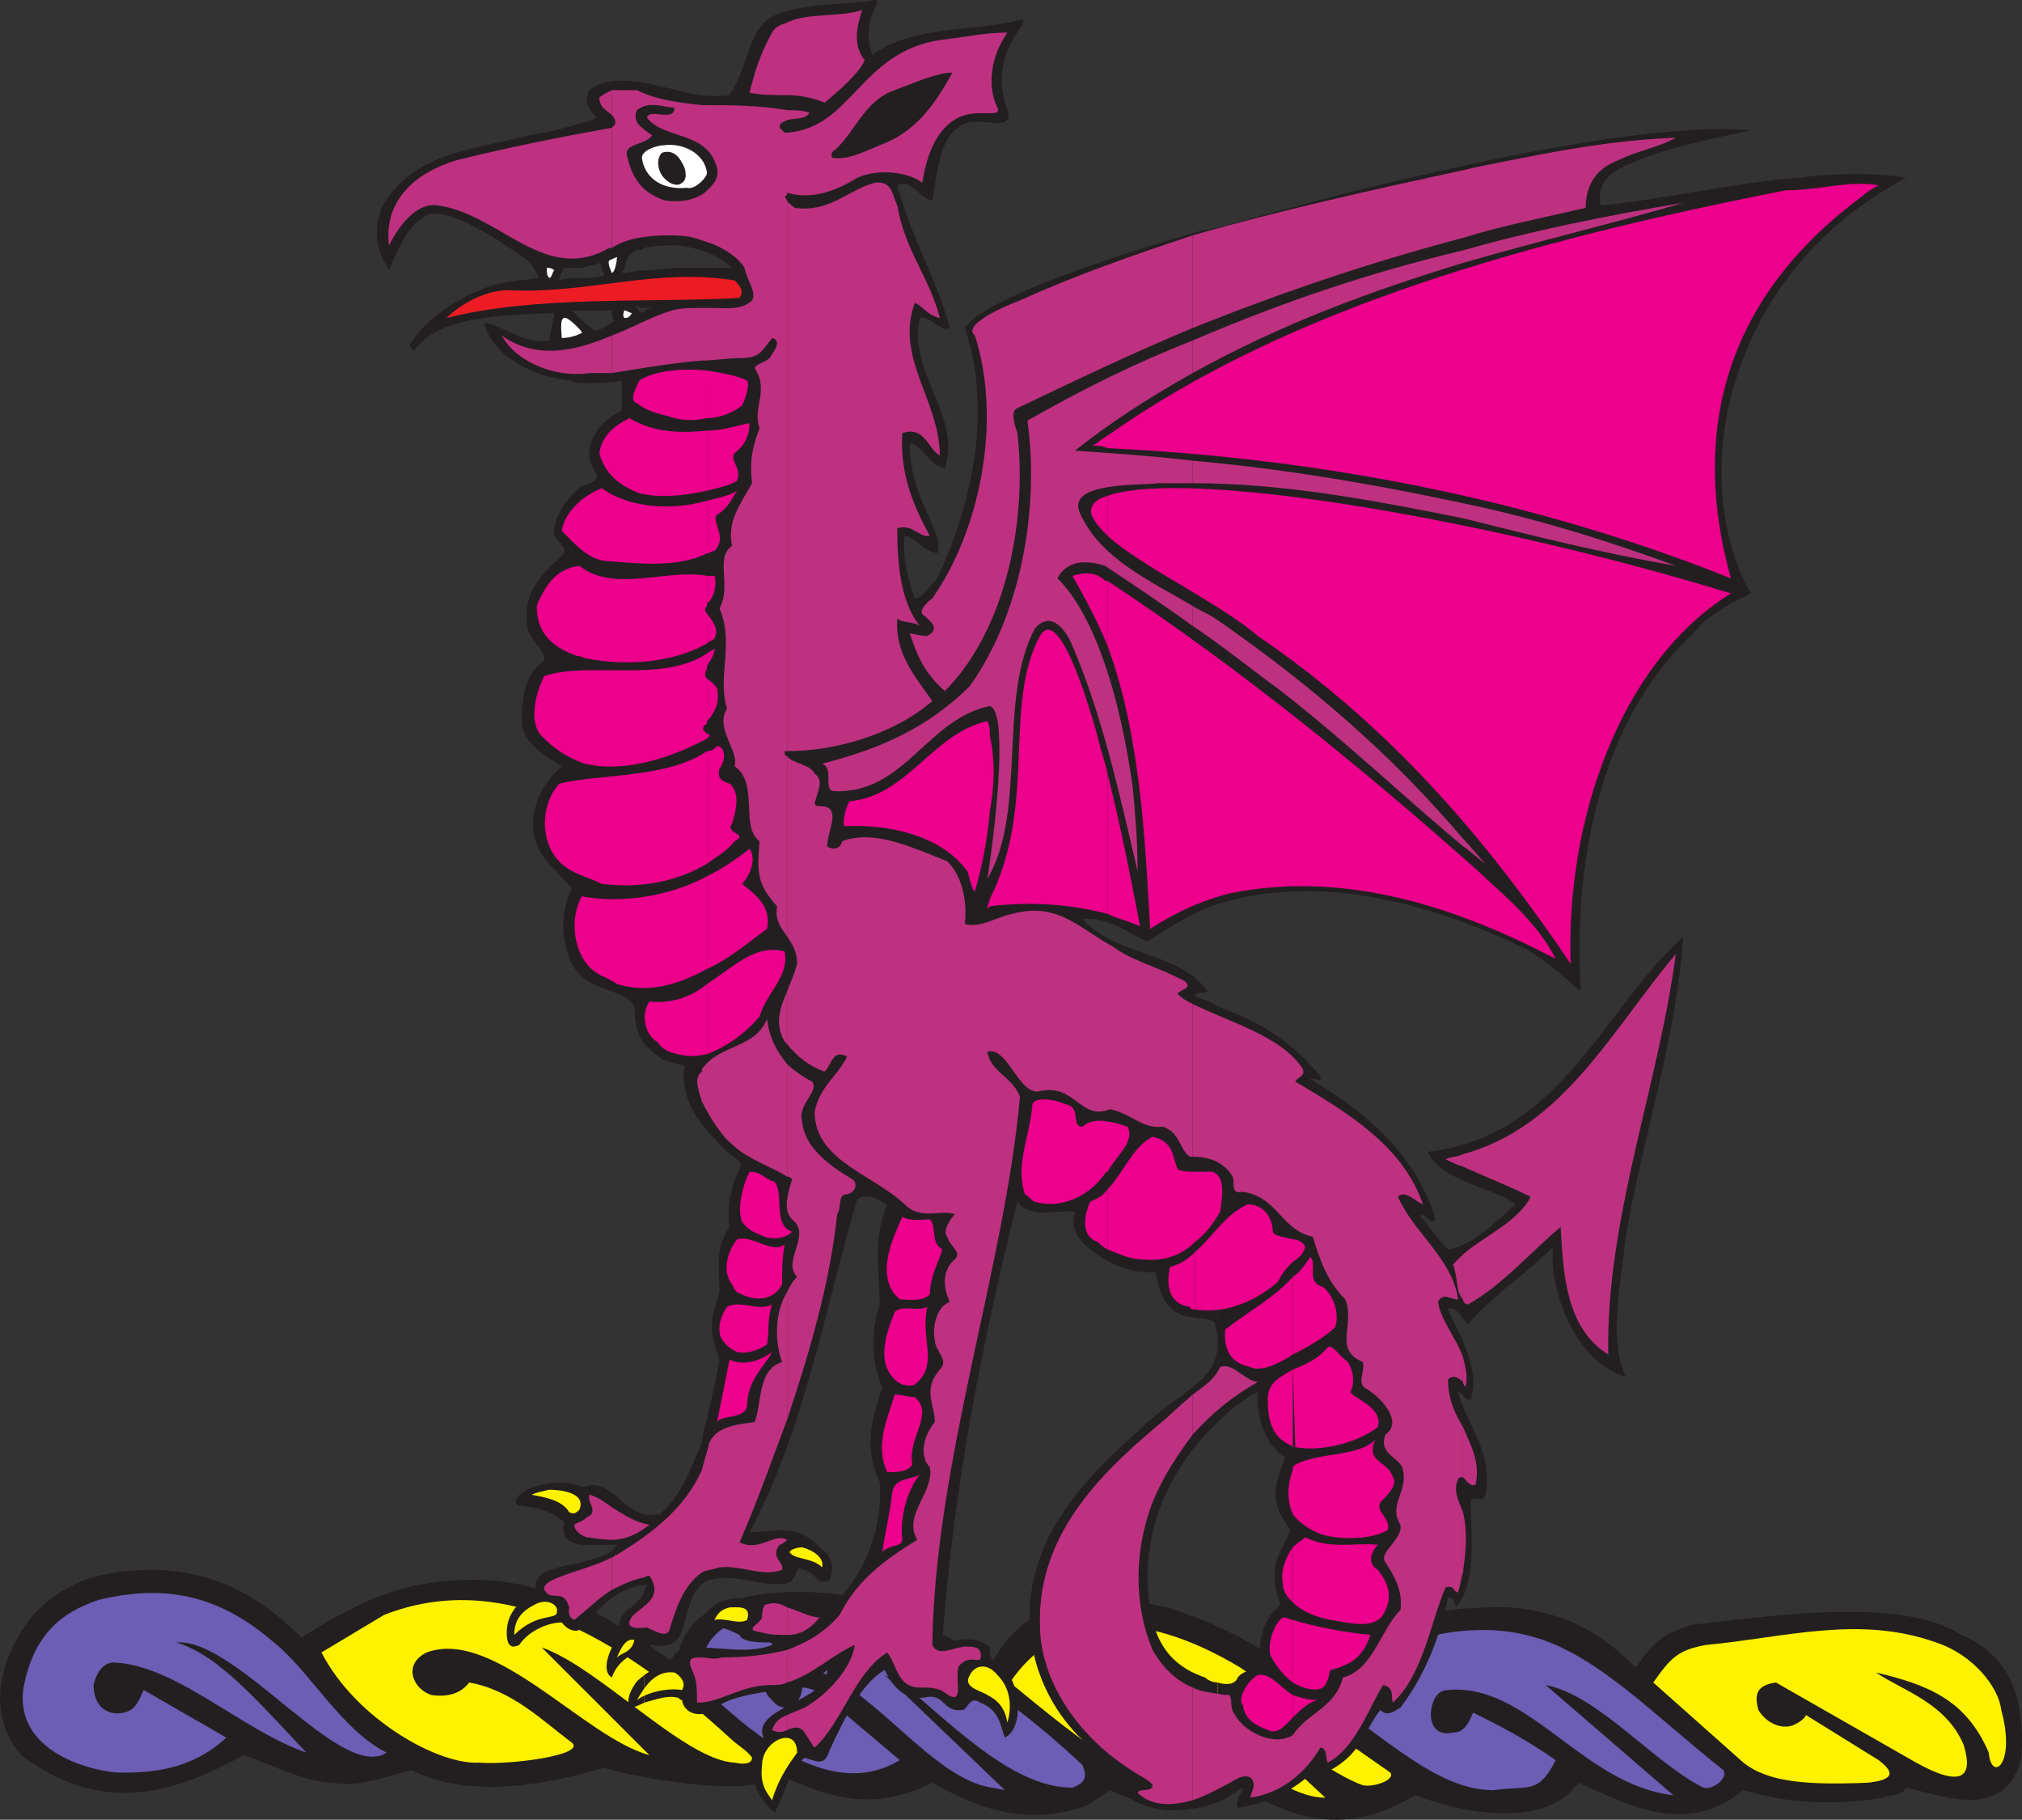
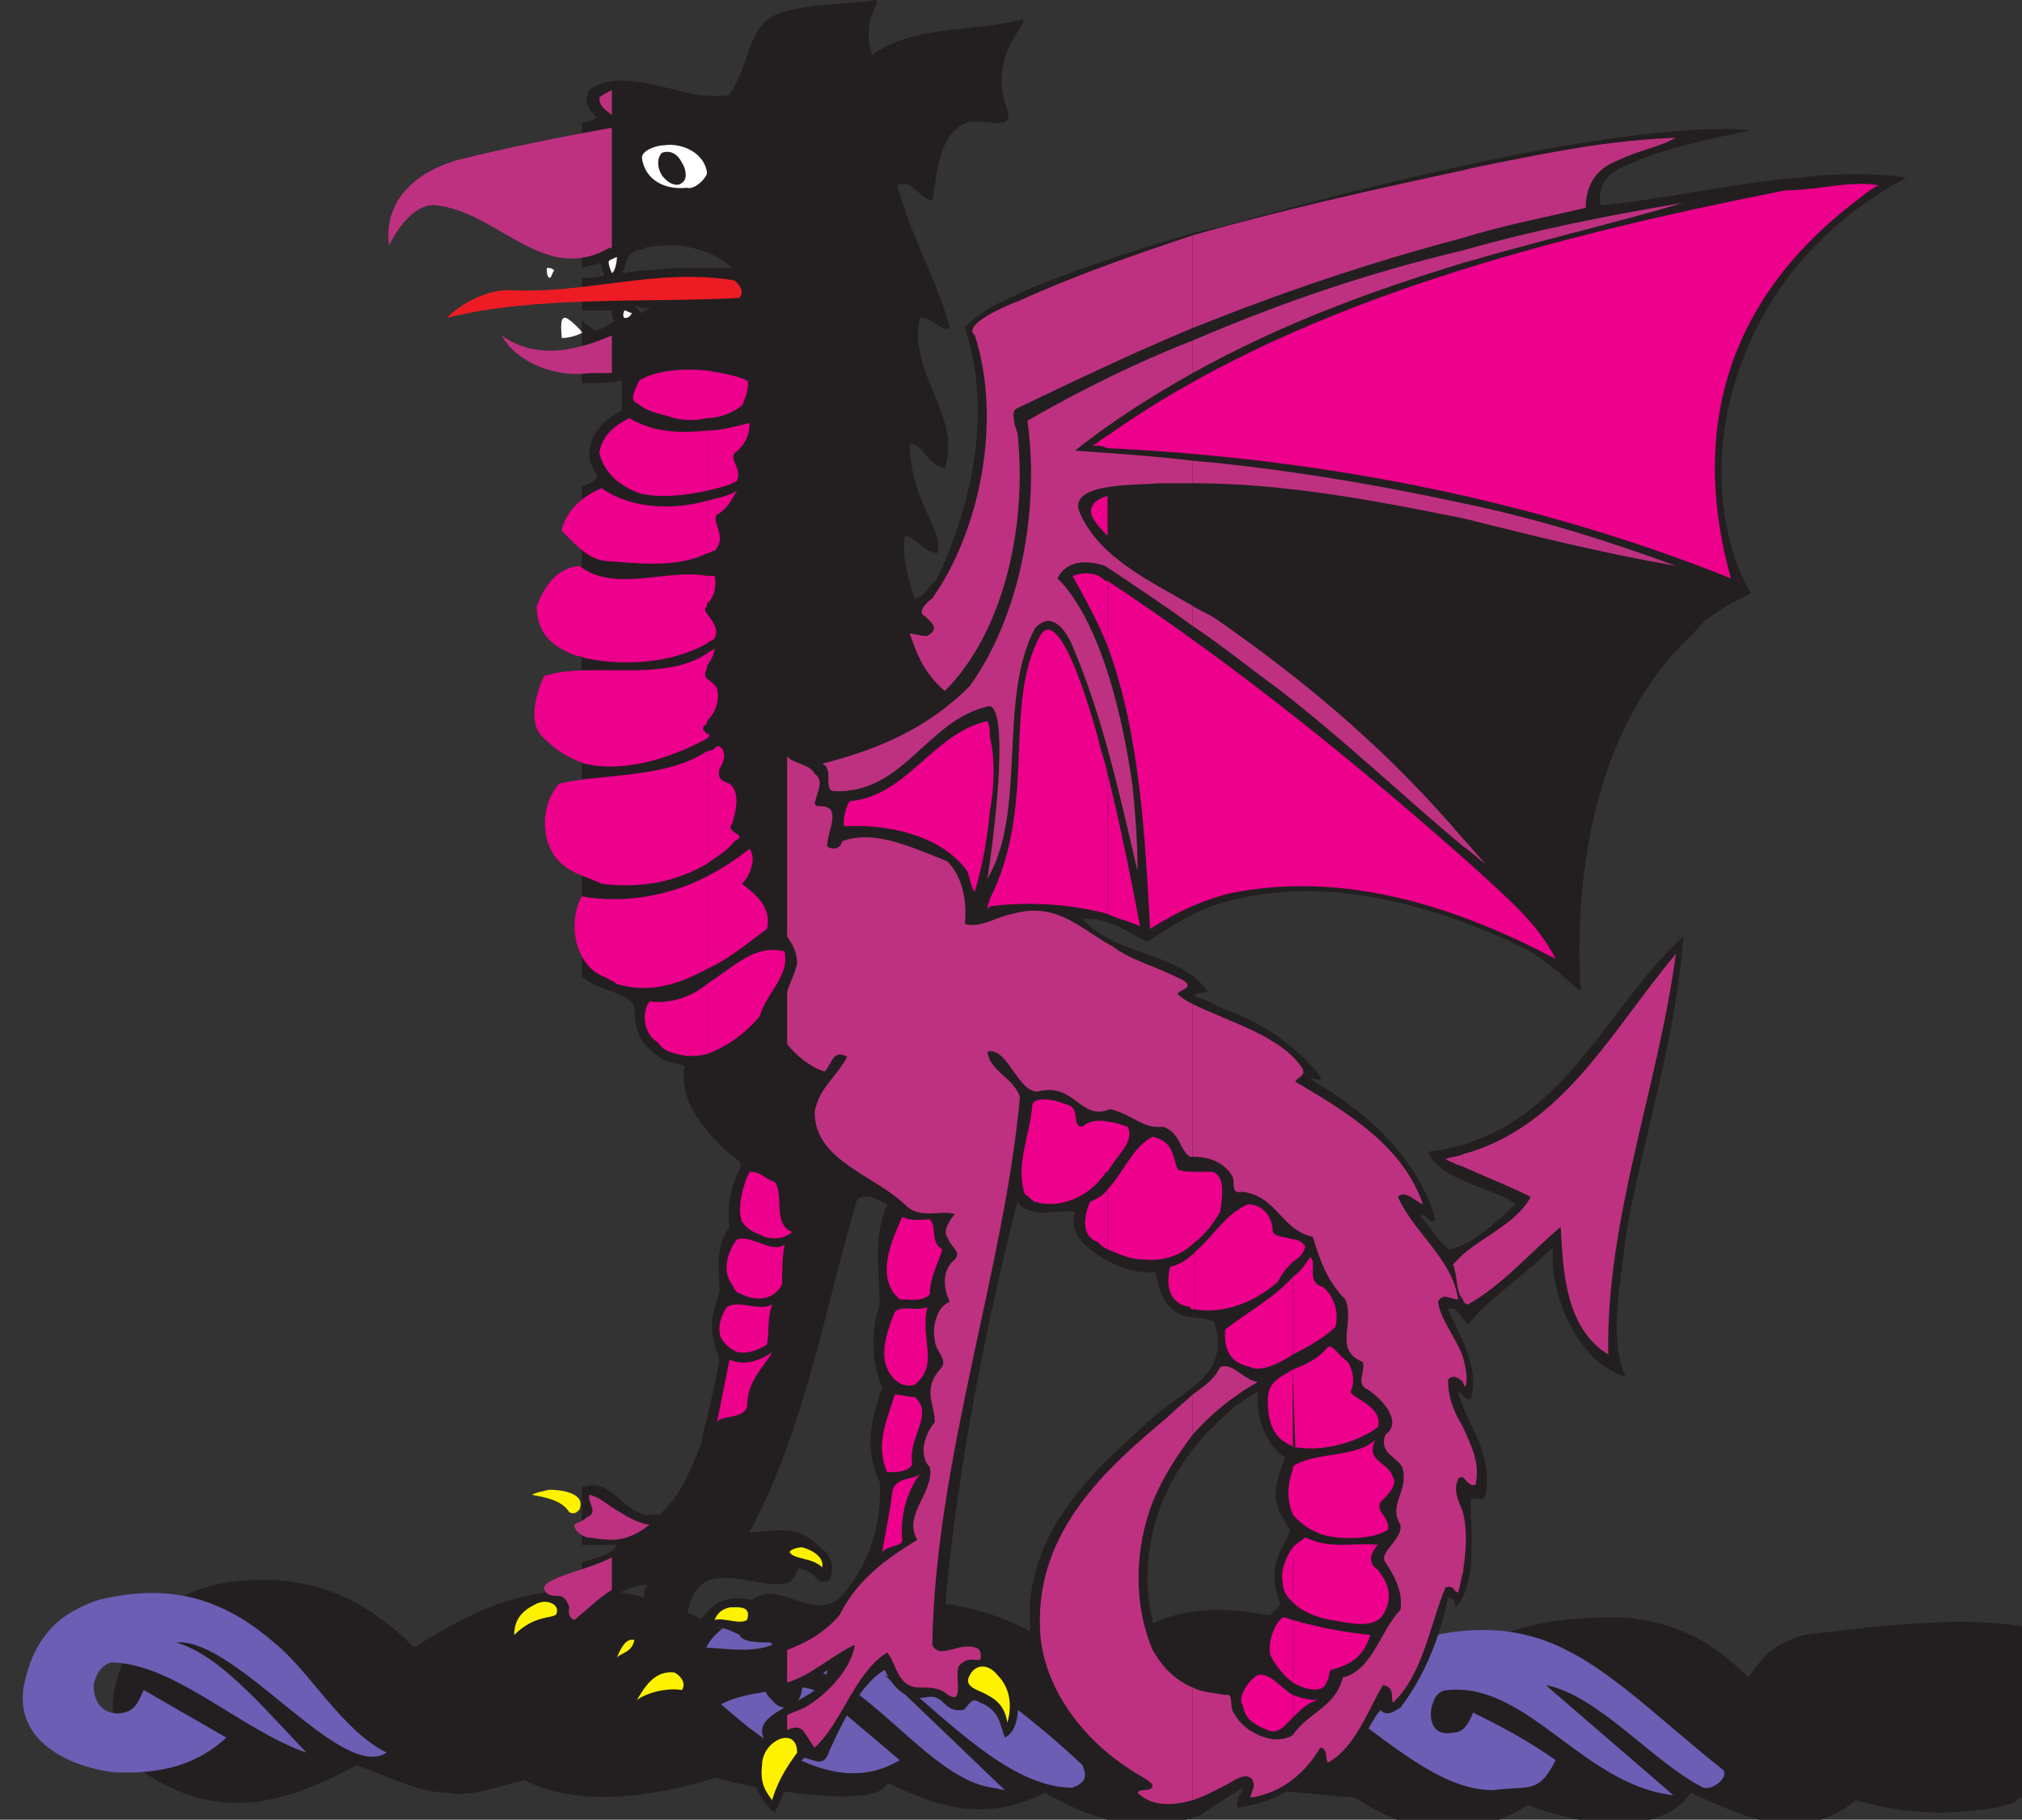
<svg xmlns="http://www.w3.org/2000/svg" width="605.759" height="545.099">
  <rect width="100%" height="100%" fill="#333333" stroke="none" />
-   <path fill="#231f20" fill-rule="evenodd" d="m372.303 535.5-6 3.75c-12 5.25-21.75 2.25-33.75-3l-6.75 4.5c-16.5 6-30.75 2.25-46.5-6.75-18 9-31.5 4.5-47.25-3-2.25 9-45.75.75-51-1.5-22.5 6.75-42.75 8.25-57.75.75-9 2.25-16.5 5.25-23.25 3.75-8.25 0-16.5-4.5-27-8.25-23.25 12.75-43.5 17.25-66.75 0-12-14.25-4.5-31.5 3-41.25 12-13.5 26.25-14.25 38.25-14.25 15.75.75 29.25 6.75 42.75 20.25 18-11.25 30.75-17.25 51.75-17.25 22.5 0 41.25 11.25 60.75 25.5.75-12.75 10.5-20.25 30.75-21.75 27-1.5 39.75 7.5 63.75 21 11.25-21.75 34.5-20.25 52.5-16.5 16.5 5.25 30 12.75 42 22.5 12-13.5 27.75-23.25 60.75-22.5 17.25 1.5 27.75 8.25 37.5 18 5.25-7.5 7.5-9.75 16.5-12.75 21-2.25 63-9 81 3 12.75 5.25 19.5 16.5 18 36.75-4.5 19.5-24 11.25-34.5 9-.75 2.25-5.25 2.25-6.75 3-18.75 3-31.5.75-42-2.25-16.5 13.5-33 5.25-49.5-2.25-9.75 14.25-35.25 9-48.75 3.75-12.75 7.5-29.25 12.75-51.75-2.25" />
+   <path fill="#231f20" fill-rule="evenodd" d="m372.303 535.5-6 3.75l-6.75 4.5c-16.5 6-30.75 2.25-46.5-6.75-18 9-31.5 4.5-47.25-3-2.25 9-45.75.75-51-1.5-22.5 6.75-42.75 8.25-57.75.75-9 2.25-16.5 5.25-23.25 3.75-8.25 0-16.5-4.5-27-8.25-23.25 12.75-43.5 17.25-66.75 0-12-14.25-4.5-31.5 3-41.25 12-13.5 26.25-14.25 38.25-14.25 15.75.75 29.25 6.75 42.75 20.25 18-11.25 30.75-17.25 51.75-17.25 22.5 0 41.25 11.25 60.75 25.5.75-12.75 10.5-20.25 30.75-21.75 27-1.5 39.75 7.5 63.75 21 11.25-21.75 34.5-20.25 52.5-16.5 16.5 5.25 30 12.75 42 22.5 12-13.5 27.75-23.25 60.75-22.5 17.25 1.5 27.75 8.25 37.5 18 5.25-7.5 7.5-9.75 16.5-12.75 21-2.25 63-9 81 3 12.75 5.25 19.5 16.5 18 36.75-4.5 19.5-24 11.25-34.5 9-.75 2.25-5.25 2.25-6.75 3-18.75 3-31.5.75-42-2.25-16.5 13.5-33 5.25-49.5-2.25-9.75 14.25-35.25 9-48.75 3.75-12.75 7.5-29.25 12.75-51.75-2.25" />
  <path fill="#6c5eb5" fill-rule="evenodd" d="M7.053 505.5c3-15.75 11.25-22.5 22.5-26.25 18.75-4.5 35.25-2.25 52.5 12.75 10.5 8.25 20.25 26.25 33.75 33-13.5 9-45-34.5-63-33 12.75 3.75 24.75 18 39 33-19.5-6.75-39-26.25-57.75-27-3 0-5.25 3-6 6.75 0 9.75 9 9.75 12 6.75 1.5-1.5 2.25-3.75 3-5.25l24.75 14.25c-10.5 9.75-22.5 10.5-31.5 10.5-6.75 0-32.25-5.25-29.25-25.5m440.25 30.75c-15.75 0-30.75-14.25-48-26.25 13.5-21.75 43.5-24 57.75-20.25 20.25 4.5 38.25 24 59.25 40.5 1.5 2.25-3 6-6 5.25-15-7.5-31.5-27.75-47.25-30.75l38.25 33c-27-3-43.5-33.75-67.5-31.5-2.25 0-3.75 1.5-4.5 3.75-1.5 3.75-.75 10.5 6 9 3 0 4.5-2.25 6-6l3 1.5c7.5 3.75 14.25 7.5 21.75 12.75-5.25 10.5-8.25 7.5-18.75 9m-150-.75c-21.75-3-42.75-42.75-65.25-35.25-3 1.5-4.5 6-.75 9 1.5 2.25 4.5 3 6.75 1.5 1.5-1.5 2.25-3.75 2.25-5.25 1.5 0 3.75.75 5.25 1.5l24 20.25c-15 9-31.5 1.5-48-12l-10.5-9-1.5-3.75c.75-19.5 18-18.75 33-19.5 20.25-.75 54.75 20.25 81.75 45.75 1.5 3.75.75 5.25-3 6.75-16.5 0-33-15.75-50.25-30.75l-6-3 36 34.5-3.75-.75" />
-   <path fill="#fff200" fill-rule="evenodd" d="M143.553 528c-12 .75-36.75-12.75-47.25-33l18.75-11.25c34.5-13.5 69 5.25 103.5 36.75 2.25 2.25 5.25 3.75 6.75 6 0 1.5-1.5 2.25-5.25 1.5-15-.75-40.5-28.5-57.75-34.5l32.25 32.25c-19.5-5.25-46.5-38.25-66.75-30.75-7.5 3.75-3.75 11.25 1.5 12.75 5.25.75 9-.75 11.25-3.75 12.75 2.25 21.75 11.25 30.75 18 4.5 3.75-18.75 6.75-27.75 6m226.5-4.5c-9.75-12-22.5-19.5-33.75-22.5-4.5 0-6 .75-7.5 3.75-1.5 3.75-.75 7.5 3.75 10.5 6 1.5 7.5-3 7.5-6 6.75.75 16.5 8.25 24.75 18 1.5 3 1.5 6-1.5 7.5-18 5.25-40.5-14.25-60.75-30.75 14.25-21 39-22.5 69-4.5l45 31.5c1.5 2.25-5.25 4.5-8.25 3.75-7.5-2.25-28.5-17.25-42.75-25.5l31.5 29.25c-9.75 0-21-9-27-15m152.25 4.5-27-24c5.25-7.5 7.5-9.75 15.75-11.25 24-2.25 45.75-9 69-.75 11.25 3.75 18.75 13.5 19.5 20.25 4.5 16.5-3 21.75-3.75 12.75-6.75-15.75-18-20.25-33.75-24 7.5 5.25 21 9 26.25 21.75 3 9.75-.75 12.75-14.25 5.25l-42-24c-5.25.75-6.75 3-5.25 8.25 2.25 3.75 6.75 6 10.5 4.5 1.5-.75 3-1.5 3.75-3l21.75 13.5c6 4.5 3 6-3 6.75-18 .75-30 0-37.5-6" />
  <path fill="#231f20" fill-rule="evenodd" d="M364.803 504v34.5c3.75-1.5 7.5-4.5 7.5-2.25-.75 1.5-2.25 3-1.5 5.25 10.5-1.5 18-6 24.75-12.75.75 2.25 2.25 1.5 3 1.5 9.75-5.25 10.5-12.75 15-18 2.25 2.25 4.5 0 6-.75 7.5-9.75 12-21.75 14.25-33 1.5 0 2.25 1.5 2.25 3 6.75-6.75 4.5-24 4.5-32.25 2.25-1.5 3.75 1.5 4.5-1.5 2.25-12.75-5.25-20.25-8.25-30.75 1.5 0 1.5 2.25 3.75 2.25 3-9-3-18.75-6.75-27 2.25-1.5 3.75 2.25 6 4.5 6.75-8.25 17.25-15 25.5-23.25-1.5 10.5 5.25 33.75 21.75 39-5.25-11.25-1.5-27.75 0-42 5.25-30.75 15-58.5 17.25-90-24 21.75-36.75 60-76.5 64.5 3.75 9 19.5 10.5 26.25 15.75-6 5.25-13.5 12.75-20.25 13.5-3.75-3.75-5.25-6.75-8.25-9.75 1.5-2.25 2.25 3 4.5.75-5.25-18-19.5-31.5-37.5-42 .75-.75 3.75 1.5 3-.75-7.5-9.75-18-16.5-30.75-21V426c3.75-3.75 7.5-6.75 12-9-.75 9 3.75 17.25 8.25 19.5-3 8.25-5.25 12.75 1.5 21.75-2.25 6.75-7.5 9.75-3 22.5-3.75 3-6.75 8.25-6 16.5 0 3.75-4.5 2.25-6.75 5.25-.75 2.25-3.75 2.25-6 1.5" />
  <path fill="#231f20" fill-rule="evenodd" d="M364.803 68.25v202.5c.75 0 2.25-.75 3-.75 30-8.25 63 1.5 89.25 14.25 6.75 3.75 11.25 8.25 16.5 12.75-2.25-37.5 5.25-81 33.75-107.25 4.5-6 12.75-9.75 17.25-12-9.75-16.5-11.25-41.25-5.25-61.5 8.25-29.25 27.75-50.25 51.75-63-8.25-1.5-21-1.5-32.25 0-19.5 1.5-42 6.75-59.25 8.25-1.5-6 3-9.75 6-11.25 12.75-6 25.5-8.25 39-11.25-33.75-3-107.25 14.25-159.75 29.25" />
  <path fill="#231f20" fill-rule="evenodd" d="M364.803 270.75V68.25c-1.5 0-3 .75-4.5.75-26.25 7.5-65.25 20.25-71.25 29.25 8.25 24.75 2.25 52.5-8.25 75-2.25 2.25-4.5 6-6.75 6-2.25-6.75-3.75-12-3-18.75 3.75.75 5.25 4.5 9.75 5.25 2.25-6.75-8.25-15.75-8.25-33 4.5.75 4.5 6 10.5 7.5 5.25-15.75-11.25-28.5-7.5-45 3-.75 6.75 4.5 9 3-3.75-14.25-11.25-26.25-15.75-42.75 4.5-2.25 6 3.75 10.5 4.5 1.5-6.75 1.5-20.25 10.5-23.25 4.5-1.5 14.25 3 12-3.75-6.75-18 9-27.75 3.75-27-15 3.75-32.25 1.5-44.25 10.5-3.75-11.25 3.75-16.5.75-16.5-8.25 1.5-18 .75-27.75 3.75-10.5 3-9 14.25-15.75 24.75-5.25.75-10.5 0-15.75-1.5v46.5c6.75.75 12.75 3 16.5 6.75h-16.5v238.5c.75 0 1.5 0 2.25.75-1.5 10.5 5.25 18 12 24.75 2.25 2.25 6 3.75 4.5 6-3 6-3.75 12-3 17.25-4.5 6.75-3 12-3 19.5-2.25 7.5-3.75 10.5 0 20.25-.75 3.75-1.5 8.25-3 14.25-.75 4.5-2.25 7.5-2.25 10.5-2.25 5.25-4.5 11.25-7.5 15.75v43.5c3.75-4.5 2.25-15 9.75-18 9-2.25 17.25 3 24 .75 2.25-1.5 2.25-6 3.75-3.75 3.75 0 4.5 5.25 8.25 3 1.5-3.75.75-7.5-3-9.75-6.75-7.5-14.25-4.5-21-4.5 16.5-30.75 22.5-66.75 32.25-99.75 3.75-2.25 6.75.75 9 1.5-4.5 10.5-2.25 20.25-2.25 30-3 9-2.25 18 .75 24.75-3.75 11.25-5.25 18.75-.75 28.5.75 12-3 24-10.5 33-8.25 10.5-19.5-4.5-27.75 2.25-6.75-1.5-11.25.75-13.5 3.75-2.25 2.25-3 3-3.75 6 5.25-3 9-1.5 13.5.75.75 2.25 6 2.25 9 2.25.75 0 .75.75.75.75-9.75 3.75-20.25-1.5-28.5 2.25v13.5c.75 0 .75.75 1.5.75.75 4.5 6 5.25 9 3 9.75-7.5 25.5-3.75 34.5-12 0 9.75-24 11.25-18.75 21-5.25 8.25-4.5 15 3 21.75 2.25-3.75 4.5-12.75 9-16.5 4.5 1.5 6 2.25 7.5-2.25 4.5-9.75 9.75-20.25 16.5-24 2.25 4.5 5.25 9 12 8.25 6-1.5 5.25 4.5 11.25 3.75 1.5 0 2.25-4.5 5.25-2.25 6 2.25 6 6.75 7.5 10.5 4.5-2.25 4.5-10.5 3-14.25-.75-6.75-8.25-6.75-7.5-12.75-5.25-4.5-11.25-1.5-14.25-1.5 3-44.25 12-90.75 22.5-132 3.75 5.25 12 2.25 17.25 3-1.5 4.5.75 8.25 4.5 11.25 6 4.5 12.75 7.5 19.5 6.75 1.5 4.5 1.5 9.75 7.5 12.75 3.75 1.5 10.5.75 10.5 3 3.75 15.75-7.5 18-20.25 29.25-9.75 9-21 18.75-28.5 32.25-12 21.75-7.5 45.75 7.5 61.5 6 6 11.25 9.75 17.25 14.25-.75 1.5-4.5-1.5-6 .75 6 7.5 18.75 9.75 27.75 5.25.75 0 2.25-.75 3-1.5V504c-1.5 0-3-.75-3.75-1.5-13.5-4.5-16.5-15-17.25-27.75-.75-19.5 8.25-36.75 21-48.75V301.5c-2.25-1.5-4.5-2.25-6.75-3 0-1.5 2.25-.75 3.75-1.5-8.25-12-27.75-10.5-37.5-21.75 8.25-.75 15 5.25 19.5 6.75 8.25-5.25 12.75-8.25 21-11.25m-162-197.25V27c-3-.75-6.75-1.5-9.75-2.25v49.5c3-.75 6.75-.75 9.75-.75m0 245.25V80.25c-3 0-6.75.75-9.75.75v11.25h2.25c-.75 0-1.5.75-2.25.75v219.75c1.5 1.5 3 3 5.25 4.5 1.5.75 3 .75 4.5 1.5m0 172.5v-43.5c-1.5 2.25-3.75 4.5-5.25 6h-4.5v21h.75c0 .75-.75 1.5-.75 1.5v17.25c.75 0 1.5-.75 2.25-.75 3.75.75 6 0 7.5-1.5m0 17.25V495c-.75 0-.75.75-.75.75-1.5 2.25-6 3.75-9 6V510c3-.75 6.75-2.25 9.75-1.5m-9.75-434.25v-49.5c-6-.75-11.25-1.5-16.5 2.25-2.25 3.75.75 6.75 2.25 8.25-1.5.75-3 1.5-4.5 1.5v43.5c2.25-.75 3.75-.75 5.25-1.5.75.75.75 2.25 1.5 3.75-2.25.75-4.5.75-6.75.75V93h9c0 .75 0 2.25.75 3-1.5 1.5-4.5 3-6 3l-3.75-3v18.75c4.5 0 8.25 0 12-.75v9c-6 3-9.75 7.5-9.75 13.5 0 3.75 3.75 6 1.5 7.5-1.5.75-2.25 1.5-3.75 1.5v147c5.25 4.5 13.5 4.5 15.75 9 0 4.5.75 8.25 3 11.25V93s0 .75-.75.75c-.75-.75-2.25-1.5-1.5-2.25.75.75 1.5.75 2.25.75V81c-2.25 0-4.5.75-6.75.75 1.5-2.25.75-5.25 4.5-6.75.75 0 1.5 0 2.25-.75m0 400.5v-21c-7.5-2.25-10.5-11.25-18.75-8.25v17.25h10.5c-1.5 3-6 3.75-10.5 5.25v19.5c.75 0 .75-.75.75-.75 5.25-6 10.5-11.25 18-12" />
-   <path fill="#231f20" fill-rule="evenodd" d="M193.053 493.5v-17.25c-1.5 6-9 5.25-7.5 13.5-2.25 3-6 10.5-2.25 12.75 1.5-4.5 5.25-6.75 9.75-9m0 16.5v-8.25c-.75.75-2.25 1.5-3 3-1.5 2.25-2.25 4.5-1.5 6.75 1.5 0 3-.75 4.5-1.5m-18.75-429.75v-43.5c-4.5 1.5-10.5 3-15.75 3.75-17.25 4.5-35.25 5.25-44.25 21.75-3 9-.75 13.5 2.25 18.75 2.25-5.25 5.25-13.5 11.25-16.5s21.75 7.5 29.25 12.75c2.25 1.5 3.75 4.5 4.5 6-5.25.75-8.25.75-14.25 2.25-10.5 3.75-19.5 9.75-24.75 18l1.5 1.5c7.5-10.5 26.25-10.5 42-11.25l-1.5 8.25c-7.5 1.5-15-5.25-19.5-5.25 2.25 9.75 15 16.5 26.25 17.25.75.75 2.25.75 3 .75V96l-3-3h3v-9.75c-2.25 0-4.5 0-6.75.75 0-1.5.75-2.25 1.5-3.75h5.25m0 212.25v-147c-4.5 3.75-7.5 8.25-8.25 12.75s5.25 5.25 2.25 8.25c-5.25 4.5-11.25 10.5-10.5 18.75-.75 6 6 9 5.25 12.75-6 3.75-6.75 12-6.75 18 0 6.75 8.25 11.25 12 13.5-6 5.25-9.75 12.75-8.25 21 1.5 7.5 8.25 11.25 11.25 15.75-3.75 7.5-3 15.75 0 22.5.75 1.5 2.25 3 3 3.75m0 170.25V445.5c-6.75-3.75-21.75.75-19.5 5.25.75.75 8.25 0 14.25 5.25-.75 3.75 0 6 5.25 6.75m0 24.75V468c-6.75 1.5-15.75 2.25-13.5 9-3.75 1.5-9 5.25-9 12 0 3 .75 5.25 3.75 3.75 3-4.5 9-6.75 12.75-6.75 2.25 3 5.25 3 6 1.5" />
  <path fill="#fff200" fill-rule="evenodd" d="M231.303 539.25c2.25-7.5 6-12 7.5-14.25 0-8.25-10.5-3.75-10.5 3.75-.75 6 1.5 8.25 3 10.5m-40.5-30c3-2.25 9-3.75 13.5-3 1.5-2.25-.75-4.5-2.25-5.25-6-.75-9 4.5-11.25 8.25m-6-12.75c1.5-1.5 4.5-1.5 5.25-5.25-3-.75-4.5 3.75-5.25 5.25m117 19.5c1.5-5.25.75-10.5-3-14.25-3-3.75-6.75-3-8.25 0-2.25 3.75 3 4.5 5.25 6 3 1.5 5.25 3.75 6 8.25m-147.75-26.25c6.75-6.75 12.75-4.5 12.75-6.75.75-2.25-3-4.5-6.75-2.25-4.5 2.25-6 5.25-6 9m60-4.5c3-.75 7.5 1.5 9.75 0 1.5-4.5-3-3.75-5.25-3.75-3 .75-3.75 2.25-4.5 3.75m32.25-15.75c.75-3-3-5.25-6-6-1.5 0-3.75.75-3.75 1.5 1.5 2.25 6.75 1.5 9.75 4.5m-75.75-16.5c1.5.75 2.25 0 3-.75 2.25-5.25-6-6-9-6-3 .75-3.75.75-5.25 1.5 3.75.75 9 1.5 11.25 5.25" />
  <path fill="#be3181" fill-rule="evenodd" d="M438.303 453v18c.75-6 1.5-11.25 0-18m0-25.5v15c.75.75 2.25 3 3.75 2.25 1.5-6.75-1.5-12-3.75-17.25m0-21v7.5c0 .75.75 1.5.75 1.5.75-3 0-6-.75-9m0-30.75v13.5c0 .75.75 1.5 1.5 1.5 10.5-6 18-15 27.75-23.25.75 11.25.75 30 14.25 38.25-.75-40.5 15-80.25 20.25-120-19.5 23.25-33.75 51.75-63.75 60v3.75c6.75 3 14.25 6 20.25 9-3.75 7.5-14.25 12-20.25 17.25m0-124.5v2.25c2.25 1.5 4.5 3.75 6.75 5.25-2.25-2.25-4.5-5.25-6.75-7.5m0-100.5v4.5c21 5.25 42 10.5 63.75 14.25-20.25-7.5-42-14.25-63.75-18.75m0-75.75v3.75c23.25-6.75 45.75-12 66-18-22.5 3.75-45 8.25-66 14.25m0-24v20.25c12-3.75 24-6 36.75-9 0-7.5 3.75-12 9.75-14.25 6-3 12-3.75 17.25-6.75-18.75.75-34.5 3.75-53.25 7.5-3.75.75-7.5 1.5-10.5 2.25m0 20.25V51c-27.75 6-54.75 12-81 19.5v27.75c26.25-10.5 52.5-19.5 81-27" />
  <path fill="#be3181" fill-rule="evenodd" d="M438.303 78.75V75c-28.5 6.75-54.75 15.75-81 27v9.75c27-15 54-24.75 81-33m0 76.5v-4.5c-27.75-6-55.5-10.5-81-12.75v6.75c27.75 0 54.75 5.25 81 10.5m0 98.25v-2.25c-21-24.75-45-45.75-74.25-66-2.25-1.5-4.5-2.25-6.75-3.75v6c9 6 17.25 12.75 25.5 18.75 19.5 15 37.5 32.25 55.5 47.25m0 96v-3.75c-1.5.75-3.75.75-5.25 1.5 1.5.75 3 1.5 5.25 2.25m0 39.75v-13.5l-3 3c1.5 3.75.75 8.25 3 10.5m0 24.75v-7.5c-2.25-6-6.75-11.25-7.5-16.5 1.5-3 3.75-.75 6-.75-1.5-12-13.5-20.25-18-30.75 2.25-2.25 5.25 1.5 7.5 2.25-6-17.25-21.75-27-38.25-36.75.75-1.5 3-1.5 2.25-3.75-6-9.75-22.5-14.25-33-19.5v45.75c6 0 9.75 2.25 12 6 .75 2.25-.75 5.25 3 4.5 10.5 1.5 11.25 11.25 21 13.5 2.25 7.5 4.5 13.5 9.75 18.75 3 7.5-3.75 15 5.25 18.75.75 3-2.25 6.75 1.5 8.25 4.5 3 10.5 9.75 5.25 13.5-2.25 6 4.5 6.75 5.25 10.5 1.5 6.75-4.5 10.5-.75 16.5.75 4.5-6.75 8.25-4.5 11.25 3 4.5 5.25 9 4.5 14.25-6 6-8.25 18-17.25 20.25-2.25 9-10.5 10.5-15 17.25-6 3.75-15-1.5-17.25-6-2.25-2.25 0-6.75-3-6-3.75-.75-6.75-.75-9.75-2.25v33.75c4.5-1.5 8.25-3.75 11.25-5.25 2.25-1.5 5.25-3 6.75-.75.75 2.25 0 2.25-.75 5.25 9.75-1.5 16.5-7.5 21-15 2.25 0 1.5 3.75 2.25 4.5 8.25-4.5 12-15.75 16.5-23.25 3.75.75 2.25 3.75 3 5.25 9-8.25 11.25-24 15.75-34.5 3-.75 2.25 1.5 3.75 1.5.75-2.25.75-3.75 1.5-6v-18c-1.5-3.75-3-6.75-1.5-9.75 0-.75.75-.75 1.5-.75v-15c-2.25-3.75-4.5-8.25-4.5-14.25 1.5-1.5 3-.75 4.5.75" />
  <path fill="#be3181" fill-rule="evenodd" d="M357.303 417.75v12c6-6.75 12.75-12 19.5-15.75-4.5-.75-7.5-6-11.25-4.5-1.5 3-3 4.5-8.25 8.25m0-319.5V70.5c-18 6-35.25 12-51.75 19.5-6 2.25-17.25 7.5-13.5 10.5 8.25 25.5 1.5 58.5-12.75 78.75-2.25 1.5-4.5 4.5-2.25 5.25 2.25 2.25 4.5 3.75.75 6-2.25 0-4.5-.75-5.25-.75 2.25 6.75 4.5 12 10.5 17.25 18-18 24.75-50.25 21.75-77.25-.75-2.25-2.25-6.75 0-7.5 17.25-8.25 34.5-16.5 52.5-24" />
  <path fill="#be3181" fill-rule="evenodd" d="M357.303 111.75V102c-17.25 6.75-33.75 15-49.5 24 3.75 27-2.25 58.5-17.25 79.5-12 12-26.25 18.75-44.25 23.25 3.75 1.5 0 8.25 3.75 8.25 21 .75 27.75-21.75 46.5-25.5 5.25 1.5 2.25 32.25-.75 51.75 12-20.25 3-54 14.25-75 5.25-6 9.75 1.5 11.25 5.25 9 21 14.25 45 19.5 67.5 0-9-.75-18-1.5-25.5-6.75-47.25-20.25-60-22.5-62.25 3-6 9.75-5.25 14.25-3.75 9 6 18 12 26.25 18v-6c-12.75-7.5-27.75-14.25-33.75-27.75-4.5-9.75 19.5-8.25 23.25-9h10.5V138c-12.75-1.5-24.75-2.25-35.25-3 11.25-9 23.25-16.5 35.25-23.25" />
  <path fill="#be3181" fill-rule="evenodd" d="M357.303 346.5v-45.75c-1.5-.75-3-1.5-4.5-3 .75-1.5 4.5-1.5 2.25-3.75-8.25-4.5-15.75-6-21.75-10.5-9.75-5.25-16.5-13.5-30-9.75-4.5.75-9.75 4.5-14.25 3 .75-6.75-.75-14.25-5.25-18.75-9.75-3.75-21.75-9.75-31.5-6-.75 3-3.75 2.25-4.5 1.5 0-3.75 3-9 .75-11.25-2.25-1.5-3.75 0-4.5-1.5.75-3.75 3-6.75 0-9-1.5-3-6.75-3-8.25-5.25v54c1.5 2.25 3 4.5 3 8.25-.75 3-2.25 6-3 8.25v15.75c3 3.75 6.75 6.75 11.25 8.25 2.25-2.25 2.25-6.75 6.75-4.5-3 6-8.25 9-9.75 16.5 0 15 18 18.75 27.75 28.5 4.5 3.75 10.5.75 14.25 2.25-1.5 1.5-3.75 5.25-2.25 6.75.75 3 4.5 4.5 2.25 6.75-4.5 3.75-3 9.75-1.5 12.75-4.5 1.5-5.25 9-4.5 11.25 0 3.75 4.5 6 1.5 9-5.25 6-1.5 10.5-1.5 15.75-3.75 4.5-4.5 10.5-1.5 13.5 1.5 7.5-8.25 14.25-3.75 21.75-9.75 6-18 12-23.25 22.5-4.5 5.25-9.75 8.25-15.75 10.5V504c7.5-2.25 13.5-8.25 20.25-11.25-.75 6.75-8.25 15-15 18.75-1.5.75-3.75 1.5-5.25 2.25v4.5c1.5-.75 3.75-1.5 5.25.75s2.25 3.75 3 4.5c8.25-7.5 12-22.5 21.75-28.5 3 3.75 3 10.5 9.75 10.5 3 0 5.25 0 7.5 1.5 6.75 5.25 2.25-6 4.5-8.25s3.75-1.5 6-1.5c.75-1.5 0-3.75-1.5-3.75-5.25-1.5-10.5 3.75-12.75-.75.75-54.75 21.75-113.25 26.25-164.25-2.25-6-9-7.5-9.75-13.5 6-1.5 9 12 15 12 11.25-3 12.75 9 21.75 5.25 6.75 1.5 9.75 6 15.75 5.25 5.25 1.5 5.25 7.5 8.25 9h.75m0 83.25v-12c-1.5 1.5-4.5 3.75-7.5 6.75-18 15-39 33.75-38.25 62.25 0 16.5 11.25 33 26.25 42.75 3 2.25 6.75 3.75 7.5 5.25 0 2.25-3.75.75-4.5 2.25 4.5 4.5 11.25 3.75 16.5 2.25V505.5c-5.25-2.25-9-6-12-11.25-6-14.25-5.25-30.75 0-44.25 3-7.5 7.5-14.25 12-20.25" />
-   <path fill="#be3181" fill-rule="evenodd" d="M235.803 481.5v8.25c3.75 0 6.75-1.5 9.75-5.25-3 0-6.75-2.25-9.75-3m0-94.5v38.25c6.75-20.25 12.75-40.5 15-61.5 1.5-2.25 0-6 3-6 3-.75 3-3.75 1.5-4.5-7.5-4.5-14.25-9.75-15-17.25-1.5-5.25 5.25-9 3-12-3-1.5-6-3.75-7.5-5.25v33.75c.75 0 .75 0 1.5.75-1.5 5.25-3 9.75.75 12.75 4.5 4.5-3.75 12 .75 16.5-1.5 1.5-2.25 3-3 4.5m0-327v165c15 0 32.25-5.25 43.5-15-5.25-7.5-11.25-14.25-10.5-24.75 1.5 1.5 4.5.75 6.75 2.25-6-7.5-6.75-19.5-6.75-29.25 4.5-1.5 6.75 3 9.75 2.25-4.5-8.25-9-18-8.25-30.75 6.75-2.25 7.5 4.5 11.25 6.75 0-16.5-13.5-29.25-7.5-45.75 2.25.75 3.75 3.75 7.5 4.5-3-12-10.5-20.25-12.75-33.75-1.5-3-1.5-7.5-6.75-6.75-8.25 2.25-13.5 9-24 7.5-.75-.75-2.25-1.5-2.25-2.25" />
-   <path fill="#be3181" fill-rule="evenodd" d="M235.803 39.75v18c7.5 2.25 15-.75 21-4.5 6.75-3 15.75-1.5 19.5 1.5 1.5-9.75 5.25-18 12.75-20.25 4.5-1.5 11.25.75 9.75-2.25-3-6-2.25-15 3-22.5-6.75 0-13.5 1.5-20.25 2.25-24 3.75-26.25 26.25-45.75 27.75m0-6.75v3c2.25-.75 5.25 0 6.75-2.25-2.25-.75-4.5-.75-6.75-.75m0-26.25V28.5c3.75 0 7.5.75 11.25 2.25 4.5-3.75 10.5-9 12-12.75-3.75-4.5-2.25-10.5-.75-15-6.75 2.25-16.5.75-22.5 3.75m0 21.75V6.75c-2.25.75-3.75 1.5-4.5 3-3.75 6.75-5.25 12-6.75 18 3 .75 7.5.75 11.25.75m0 7.5v-3c-8.25-1.5-17.25-1.5-25.5-1.5V72c5.25 1.5 10.5 4.5 12.75 8.25.75 3.75 3.75 7.5 2.25 9.75-3 3-8.25 2.25-11.25 2.25h-3.75V108c3.75 0 7.5-.75 12-.75 5.25 0 6-2.25 9-6 3 .75.75 3.75-.75 6-1.5 1.5-3.75 1.5-4.5 3 4.5 6.75-.75 12 1.5 18-2.25 6-3 9.75-2.25 16.5-3.75 6.75-7.5 11.25-6 18.75-5.25 3.75 0 12-3.75 18.75 4.5 10.5-.75 20.25 2.25 30-3.75 6 3.75 12.75 2.25 17.25 7.5 5.25 1.5 18 7.5 22.5-.75 9.75-.75 12.75 5.25 19.5-.75 4.5 1.5 6.75 3 9v-54c-.75 0-.75-.75-.75-1.5h.75V60c-.75-.75-.75-1.5 0-1.5V39.75h-.75l-1.5-1.5c0-1.5.75-1.5 2.25-2.25m0 276.75V297c-2.25 5.25-3.75 9.75-.75 15l.75.75m0 39.75v-33.75c-3-3.75-5.25-7.5-6-13.5-3.75 9-14.25 7.5-19.5 15V330c2.25 4.5 6 10.5 9 12.75 4.5 4.5 12 6.75 16.5 9.75m0 72.75V387c-3.75 6-3.75 15-1.5 21-7.5 2.25-6 12.75-8.25 18-6 .75-11.25 1.5-13.5 6-.75 3-1.5 5.25-2.25 8.25V471c1.5-.75 3-.75 5.25-1.5 6.75-.75 12.75 3 18.75.75.75-2.25-3.75-3.75-.75-7.5.75 0 2.25-1.5 2.25-1.5-3.75-2.25-8.25 3.75-14.25.75 5.25-12 9.75-24.75 14.25-36.75m0 64.5v-8.25c-2.25-1.5-4.5-1.5-6.75-.75-.75 1.5-.75 3-.75 3.75-.75 2.25-6 3.75 0 4.5 2.25.75 5.25.75 7.5.75m0 14.25v-9.75c-6 1.5-12.75 2.25-19.5 2.25-2.25.75-4.5 0-6 0V510c6.75-.75 12-5.25 21-5.25 1.5 0 3 0 4.5-.75m0 14.25v-4.5c-2.25.75-3.75 2.25-4.5 4.5 1.5.75 3 .75 4.5 0M210.303 72V31.5c-6.75-.75-13.5-1.5-19.5-4.5h-7.5v7.5c.75.75 1.5 2.25.75 3l-.75.75v36c4.5-3 11.25-3.75 16.5-3.75 3 0 6.75 0 10.5 1.5m0 36V92.25c-4.5 0-7.5 0-11.25 1.5-4.5 1.5-9.75 4.5-15.75 6.75v11.25c9-1.5 18-3 27-3.75m0 222v-9c-2.25 1.5-1.5 4.5 0 9m0 141v-30.75c-5.25 12-15.75 19.5-25.5 25.5-.75 0-.75.75-1.5.75v9.75c3-1.5 6-3 9.75-3.75 1.5-.75 1.5-.75 2.25.75 3.75 7.5-7.5 9-6.75 13.5 1.5 1.5 3.75.75 5.25.75 3 1.5 6 3 6.75.75 2.25-7.5 4.5-13.5 9.75-17.25m0 39v-13.5c-3 0-4.5 0-3 3.75 1.5 3 1.5 5.25 1.5 9.75h1.5" />
  <path fill="#be3181" fill-rule="evenodd" d="M183.303 451.5v9.75c3.75 0 7.5-1.5 11.25-4.5-4.5-.75-7.5-3-11.25-5.25m0-417V27c-1.5.75-3 1.5-3.75 2.25 0 3 2.25 3.75 3.75 5.25m0 39.75v-36c-16.5 3-31.5 6-46.5 9.75-15 4.5-21.75 14.25-20.25 25.5 3-6 8.25-12.75 14.25-12 18.75 2.25 32.25 24 51.75 12.75h.75m0 37.5V100.5c-10.5 4.5-22.5 7.5-33 0 4.5 8.25 16.5 12.75 26.25 11.25h6.75m0 349.5v-9.75c-2.25-1.5-3.75-3-6.75-3.75-.75 2.25 3 5.25-.75 6.75-1.5 1.5-3 1.5-3.75 2.25 0 1.5 1.5 3 3.75 3.75.75 0 4.5.75 7.5.75m0 15v-9.75c-8.25 4.5-25.5 6.75-18.75 11.25 3 .75 4.5-.75 6 3.75-.75 3 1.5 3.75 1.5 3.75 3.75-3 7.5-6.75 11.25-9" />
  <path fill="#ec008c" fill-rule="evenodd" d="M387.303 507.75v6.75c2.25-2.25 4.5-4.5 7.5-5.25-3 0-5.25-.75-7.5-1.5m0-22.5V504c3.75 2.25 8.25 3 9.75.75 1.5-3 .75-2.25 1.5-4.5 6-1.5 9.75-3.75 12-10.5-7.5-.75-15.75-2.25-23.25-4.5m0-21.75V480c3 3 7.5 4.5 11.25 5.25 5.25.75 12.75 3 15.75-1.5 3.75-6 .75-10.5-1.5-13.5-3.75-2.25-1.5-6 0-7.5-7.5-.75-14.25 1.5-21.75-2.25-.75.75-2.25 1.5-3.75 3m0-24v14.25l1.5 1.5c2.25 2.25 5.25 3.75 7.5 4.5 5.25 1.5 15 1.5 19.5-1.5.75-3.75-3.75-5.25-2.25-8.25 2.25-2.25 5.25-5.25 3.75-7.5-1.5-4.5-6.75-4.5-6-9 0-.75.75-2.25.75-2.25-5.25 5.25-17.25 3.75-24 7.5l-.75.75m0-29.25.75 23.25c8.25 1.5 18.75-1.5 24.75-6 1.5-6-6.75-8.25-8.25-10.5 1.5-3 .75-6.75-.75-9-3-2.25-4.5-5.25-6-4.5-3 3.75-6.75 5.25-10.5 6.75m0-27.75v23.25c4.5-2.25 9.75-5.25 12.75-8.25 1.5-5.25-1.5-10.5-3.75-12-5.25-1.5-1.5-6.75-3.75-9-1.5 2.25-3 4.5-5.25 6m0-11.25V378c2.25-1.5 3-2.25 3.75-4.5-.75-1.5-2.25-2.25-3.75-2.25m37.5-7.5-.75-1.5.75 1.5m-37.5 14.25v-6.75c-2.25-.75-5.25-.75-6-2.25 0-4.5-3-8.25-7.5-8.25-6.75 3-10.5 9.75-15.75 14.25v17.25c9.75 1.5 18.75-3 24.75-8.25 1.5-3 3-4.5 4.5-6" />
  <path fill="#ec008c" fill-rule="evenodd" d="M387.303 405.75V382.5c-5.25 6-13.5 10.5-20.25 15.75-.75 9 4.5 10.5 7.5 11.25 3 1.5 8.25-.75 12.75-3.75m0 27.75v-23.25c-3.75 2.25-7.5 3.75-7.5 9 0 6.75 1.5 12 8.25 14.25h-.75m0 20.25.75-15c-3 6-2.25 11.25-.75 15m0 26.25v-16.5c-2.25 3-3.75 7.5-3 10.5 0 3 1.5 4.5 3 6m0 24v-18.75c-.75 0-1.5-.75-3-.75-3 2.25-4.5 8.25-3.75 11.25 1.5 3 3.75 6 6.75 8.25m0 10.5v-6.75c-3.75-2.25-6.75-6.75-10.5-6-3.75 2.25-6 7.5-4.5 9 .75 4.5 3.75 6 7.5 7.5 3 1.5 5.25-1.5 7.5-3.75M358.053 351v21c3-2.25 5.25-5.25 7.5-9 .75-5.25 1.5-10.5-2.25-12h-5.25m0 21v-21c-1.5 0-3.75 0-5.25-.75-1.5-3-.75-8.25-7.5-9.75-6 3-9 11.25-13.5 15.75v18c3.75 1.5 6.75 3 10.5 3 6.75.75 12-1.5 15.75-5.25m0 20.25V375c-2.25 2.25-4.5 3.75-7.5 4.5-1.5 6 0 11.25 6 12 0 .75.75.75 1.5.75M331.803 336v15c3-5.25 8.25-9 6-13.5-2.25-.75-4.5-1.5-6-1.5m0 15v-15c-3-.75-6 0-7.5 1.5-3.75 0 0-6-5.25-6.75-3-1.5-9-2.25-9.75 0-.75 9.75-5.25 18-2.25 27 1.5.75 2.25 2.25 3 2.25 7.5 2.25 15.75-1.5 20.25-7.5.75-.75.75-1.5 1.5-1.5" />
  <path fill="#ec008c" fill-rule="evenodd" d="M331.803 374.25v-18c-1.5 2.25-3.75 3-5.25 3.75-2.25 5.25-2.25 10.5 2.25 12 .75.75 1.5 1.5 3 2.25m-120-79.5v21c6-2.25 11.25-6 15.75-11.25 2.25-7.5 9-12 7.5-19.5-9-2.25-15 4.5-23.25 9.75m0-32.25v27.75c6.75-3 12.75-8.25 18-12 1.5-6.75-3.75-10.5-7.5-13.5 2.25-2.25 4.5-7.5 2.25-10.5-3.75 3-8.25 6-12.75 8.25m0-37.5v33.75c3-2.25 6-3.75 8.25-6.75 4.5-2.25-3-2.25-.75-5.25 1.5-4.5 2.25-9.75-.75-12-2.25-.75-3.75-1.5-3-4.5 2.25-3 1.5-6.75-.75-6.75-.75.75-1.5 1.5-3 1.5m0-5.25v1.5l.75-.75s0-.75-.75-.75m0-16.5V216c3-3 3.75-6.75 3-9.75-.75-1.5-2.25-2.25-3-3m0-7.5v3.75c1.5-2.25 2.25-3.75 2.25-5.25-.75.75-1.5.75-2.25 1.5m0-12v9c.75-.75 1.5-.75 2.25-1.5 1.5-3-.75-5.25-2.25-7.5m0-11.25v8.25c2.25-1.5 3-6 2.25-8.25h-2.25m0-22.5v15.75c.75 0 1.5-.75 2.25-.75 4.5-4.5-2.25-9.75 1.5-11.25 3-2.25 3.75-4.5 5.25-6.75-2.25 1.5-6 2.25-9 3m0-21v18c3-.75 6.75-1.5 9-3 1.5-3.75-2.25-6-.75-8.25 3-2.25 4.5-5.25 4.5-9-3.75.75-8.25 2.25-12.75 2.25m0-18v14.25c3.75 0 7.5-1.5 10.5-3.75 1.5-3 2.25-6.75 1.5-7.5-3-1.5-7.5-2.25-12-3m52.5 354c1.5-2.25 6-1.5 6-3.75-.75-6.75 1.5-15 5.25-19.5-2.25 1.5-7.5.75-8.25 5.25-.75 6.75-2.25 12.75-3 18m1.5-24c3 0 6 0 7.5-2.25-1.5-8.25 6.75-15 .75-20.25-2.25 0-3.75-.75-6-.75-2.25 7.5-6 15-2.25 23.25m-51-15c1.5-2.25 7.5-.75 9-4.5 0-8.25 5.25-12 7.5-16.5-3 2.25-8.25 4.5-12.75 2.25l-3.75 18.75m55.5-11.25c.75 0 2.25.75 3.75 0 7.5-6 1.5-13.5 3.75-23.25-3 1.5-7.5-.75-9.75 1.5-3 7.5-5.25 15 0 20.25.75.75 2.25 1.5 2.25 1.5m-49.5-9.75c3 .75 6.75-.75 9-2.25.75-5.25 0-7.5 1.5-12-3.75 2.25-9.75-1.5-13.5.75-2.25 3-3 7.5-1.5 9.75s3 3 4.5 3.75m1.5-17.25c4.5 2.25 9.75 1.5 12-3 0-4.5 0-7.5.75-12-3.75 3-9.75-3-14.25-1.5-3 3.75-4.5 9.75-1.5 13.5 1.5 3 1.5 2.25 3 3m47.25 1.5c3 0 6.75.75 9-1.5 0-5.25 3-10.5 3.75-13.5-3.75-2.25-1.5-6.75-3.75-9-2.25 0-5.25.75-8.25-.75-3 6.75-7.5 16.5-2.25 23.25l1.5 1.5m-40.5-18.75c2.25.75 6 .75 8.25-1.5-6-2.25-2.25-11.25-5.25-15-3-.75-3.75-3-7.5-3-2.25 4.5-3.75 11.25-2.25 15 2.25 3 3.75 3 6.75 4.5m-17.25-245.25V111c-7.5-.75-15.75 0-20.25 3-1.5 3-3 6-.75 6.75 3.75 3 6.75 3 11.25 4.5 3 .75 6.75.75 9.75 0" />
  <path fill="#ec008c" fill-rule="evenodd" d="M211.803 147v-18c-7.5.75-15.75.75-23.25-3.75-4.5 2.25-8.25 5.25-9 10.5 1.5 6 6 9.75 12 12 6 1.5 13.5.75 20.25-.75" />
  <path fill="#ec008c" fill-rule="evenodd" d="M211.803 165.75V150c-10.5 3-23.25 2.25-31.5-3.75-6 2.25-11.25 7.5-12 12.75 3.75 3.75 7.5 8.25 12.75 9 9.75.75 21.75 2.25 30.75-2.25m0 15v-8.25c-12-2.25-27.75 5.25-38.25-3-6 .75-9.75 4.5-12.75 12 0 7.5 3.75 12 12 15 1.5 0 2.25.75 3 .75 11.25 2.25 25.5 1.5 36-4.5v-9c-.75-.75-.75-1.5 0-2.25v-.75" />
  <path fill="#ec008c" fill-rule="evenodd" d="M211.803 199.5v-3.75c-13.5 9-35.25 2.25-48.75 6.75-3 6-4.5 14.25-.75 18s6.75 6 12.75 8.25c12.75 3 27-2.25 36.75-7.5v-1.5c-.75-.75-2.25-1.5 0-3v-13.5c-.75-.75-.75-1.5 0-3v-.75" />
  <path fill="#ec008c" fill-rule="evenodd" d="M211.803 258.75V225c-12 8.25-32.25 6.75-44.25 9.75-6 6.75-5.25 17.25-.75 22.5 3.75 4.5 9 5.25 13.5 7.5 12 1.5 22.5-.75 31.5-6" />
  <path fill="#ec008c" fill-rule="evenodd" d="M211.803 290.25V262.5c-11.25 6-25.5 8.25-37.5 6-3.75 6.75-2.25 15.75 1.5 20.25 3 3.75 6 3.75 9 6 9.75 3 18.75 0 27-4.5m0 25.5v-21c-4.5 3.75-10.5 6-17.25 5.25-3 4.5-.75 10.5 2.25 12 2.25 3 3.75 3 6 3.75 3 .75 6 .75 9 0m120-84v42c3 1.5 6.75 2.25 9.75 3.75-3-15.75-6-30.75-9.75-45.75m0-57.75v19.5c9.75 26.25 11.25 57.75 12.75 84.75 8.25-5.25 15-8.25 23.25-10.5 35.25-7.5 69.75 4.5 98.25 19.5-5.25-10.5-14.25-18-24-27-33.75-30-70.5-60-110.25-86.25" />
-   <path fill="#ec008c" fill-rule="evenodd" d="M331.803 148.5v12c9.75 9 33.75 20.25 45 30 39.75 27 69 61.5 93.75 98.25-1.5-42 14.25-90 48-111-73.5-22.5-162.75-37.5-186.75-29.25" />
  <path fill="#ec008c" fill-rule="evenodd" d="M331.803 130.5v3.75c63 3 126.75 15 186.75 39-7.5-27-12.75-74.25 36.75-112.5 3-2.25 4.5-3.75 7.5-5.25-9-1.5-18 1.5-27.75 1.5-76.5 15-149.25 35.25-203.25 73.5m0 3.75v-3.75c-1.5.75-3 2.25-4.5 3 1.5 0 3 0 4.5.75m0 26.25v-12c-2.25.75-3.75 1.5-4.5 3-1.5 2.25.75 5.25 4.5 9m0 33V174c-.75 0-.75 0-1.5-.75-3-2.25-6.75-1.5-9-.75 3.75 6.75 7.5 13.5 10.5 21m0 80.25v-42c-.75-3.75-2.25-7.5-3-11.25-3.75-13.5-12-39-17.25-30-11.25 21-.75 50.25-15 78.75v2.25c11.25-1.5 24-.75 35.25 2.25m-35.25-53.25V243c1.5-8.25 1.5-15.75 0-22.5m0 22.5v-22.5c0-1.5 0-3-.75-4.5-16.5 3.75-24 22.5-41.25 24-1.5 2.25-2.25 6.75-1.5 7.5 13.5-.75 29.25 3 36.75 13.5.75 2.25 1.5 6 2.25 6 2.25-7.5 3.75-15.75 4.5-24m0 28.5v-2.25c0 .75-.75 1.5-.75 3l.75-.75" />
  <path fill="#ed1c24" fill-rule="evenodd" d="M133.803 95.25c26.25-6.75 60-4.5 87.75-6 1.5-2.25 0-3.75-1.5-5.25-23.25-3.75-42.75 3.75-66 3-7.5-.75-15.75 3.75-20.25 8.25" />
  <path fill="#fff" fill-rule="evenodd" d="M168.303 101.25c2.25 0 4.5-.75 6-1.5.75 0-4.5-5.25-5.25-4.5-1.5 0-.75 5.25-.75 6m18.75-6c.75 0 1.5 0 2.25-1.5-.75 0-1.5-.75-2.25-.75 0 0-.75 1.5 0 2.25m-22.5-12c.75 0 .75-1.5 1.5-2.25-.75-.75-1.5-.75-2.25-.75 0 1.5 0 2.25.75 3m18.75-1.5c.75 0 1.5-3 1.5-4.5.75-.75-2.25.75-2.25.75-.75.75.75 3.75.75 3.75" />
  <path fill="#231f20" fill-rule="evenodd" d="M199.053 60c4.5.75 9 0 12-2.25 2.25-2.25 4.5-3.75 3.75-7.5-3-11.25-15.75-8.25-21-15 .75-3 8.25 1.5 8.25-3-3 0-7.5-2.25-11.25.75-1.5 3.75 1.5 5.25 4.5 7.5-1.5 3-8.25 2.25-7.5 6 1.5 6.75 4.5 11.25 11.25 13.5" />
  <path fill="#fff" fill-rule="evenodd" d="M205.803 56.25c2.25.75 6-3 6-4.5-.75-6-7.5-9-12.75-8.25-2.25 0-6.75 1.5-6.75 3.75.75 6 6 9.75 13.5 9" />
  <path fill="#231f20" fill-rule="evenodd" d="M198.303 45.75c2.25-.75 4.5 0 6 3 1.5 2.25 1.5 5.25 0 6-1.5 1.5-4.5 0-6-2.25s-1.5-5.25 0-6.75m51 1.5c4.5.75 9-1.5 14.25-3.75 10.5-3.75 16.5-12 21.75-21.75-4.5 0-11.25 3-17.25 5.25-9 3-12 12.75-18 18-1.5.75-.75 2.25-.75 2.25" />
</svg>